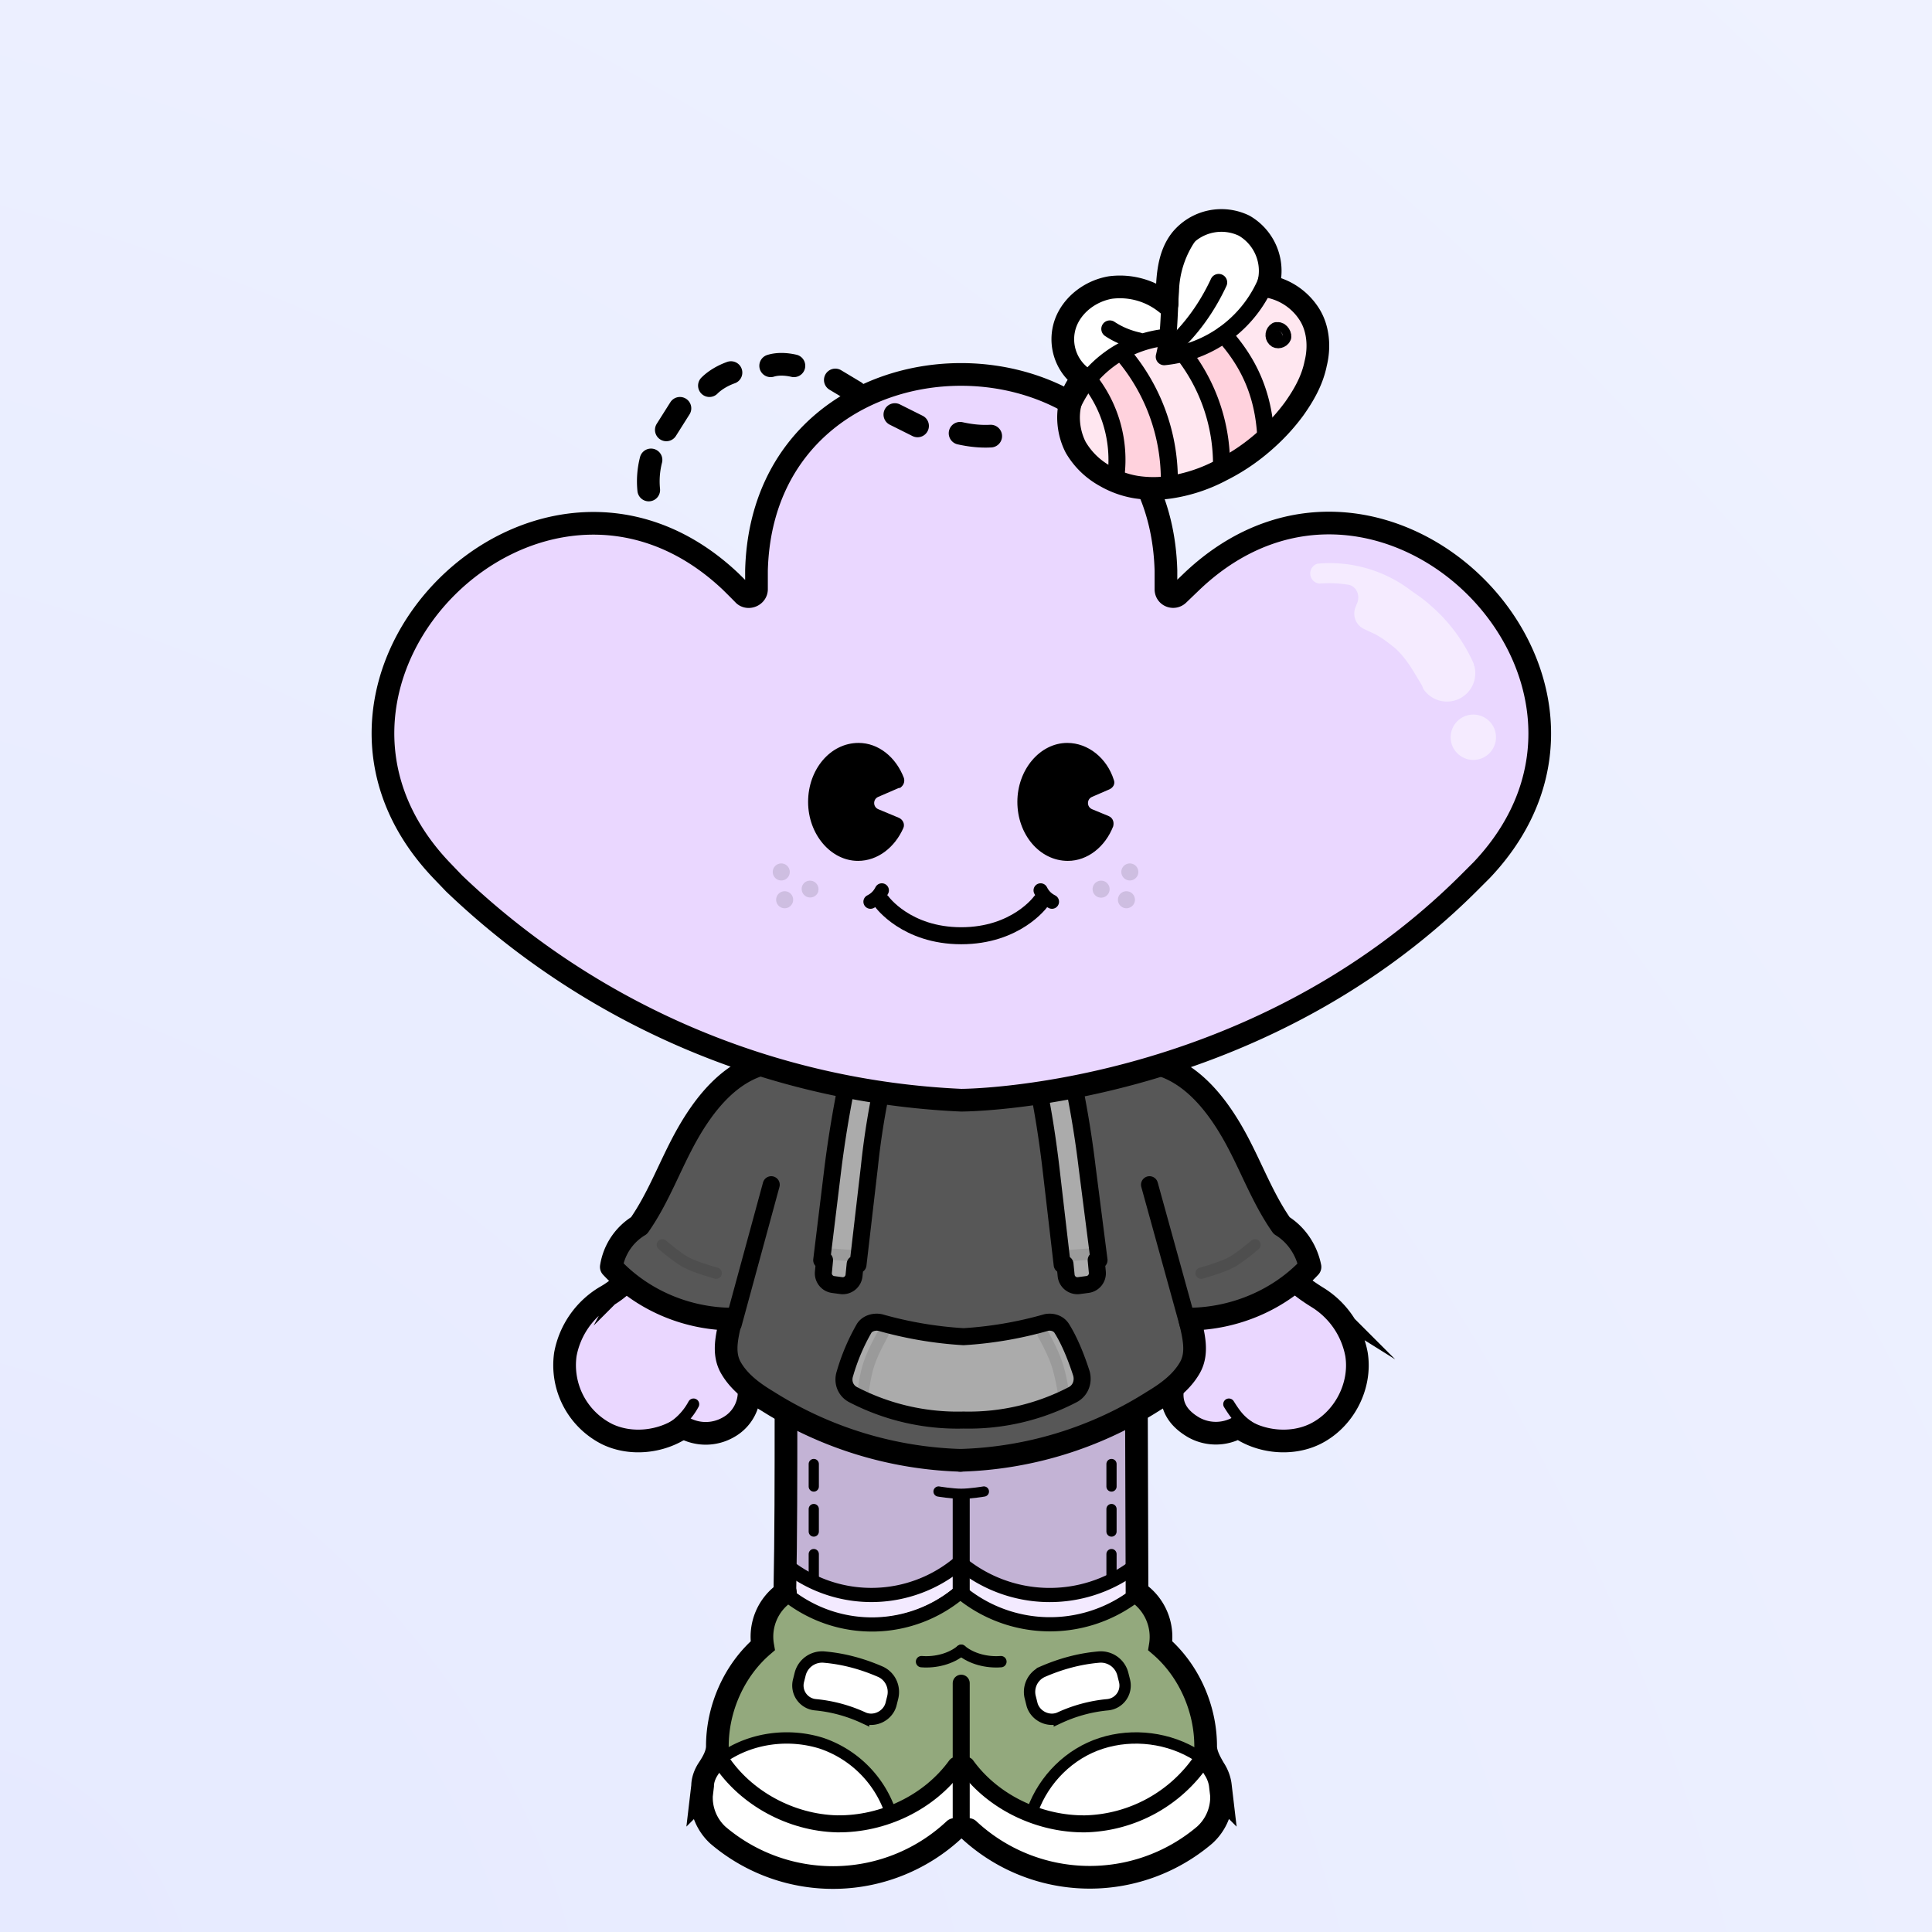
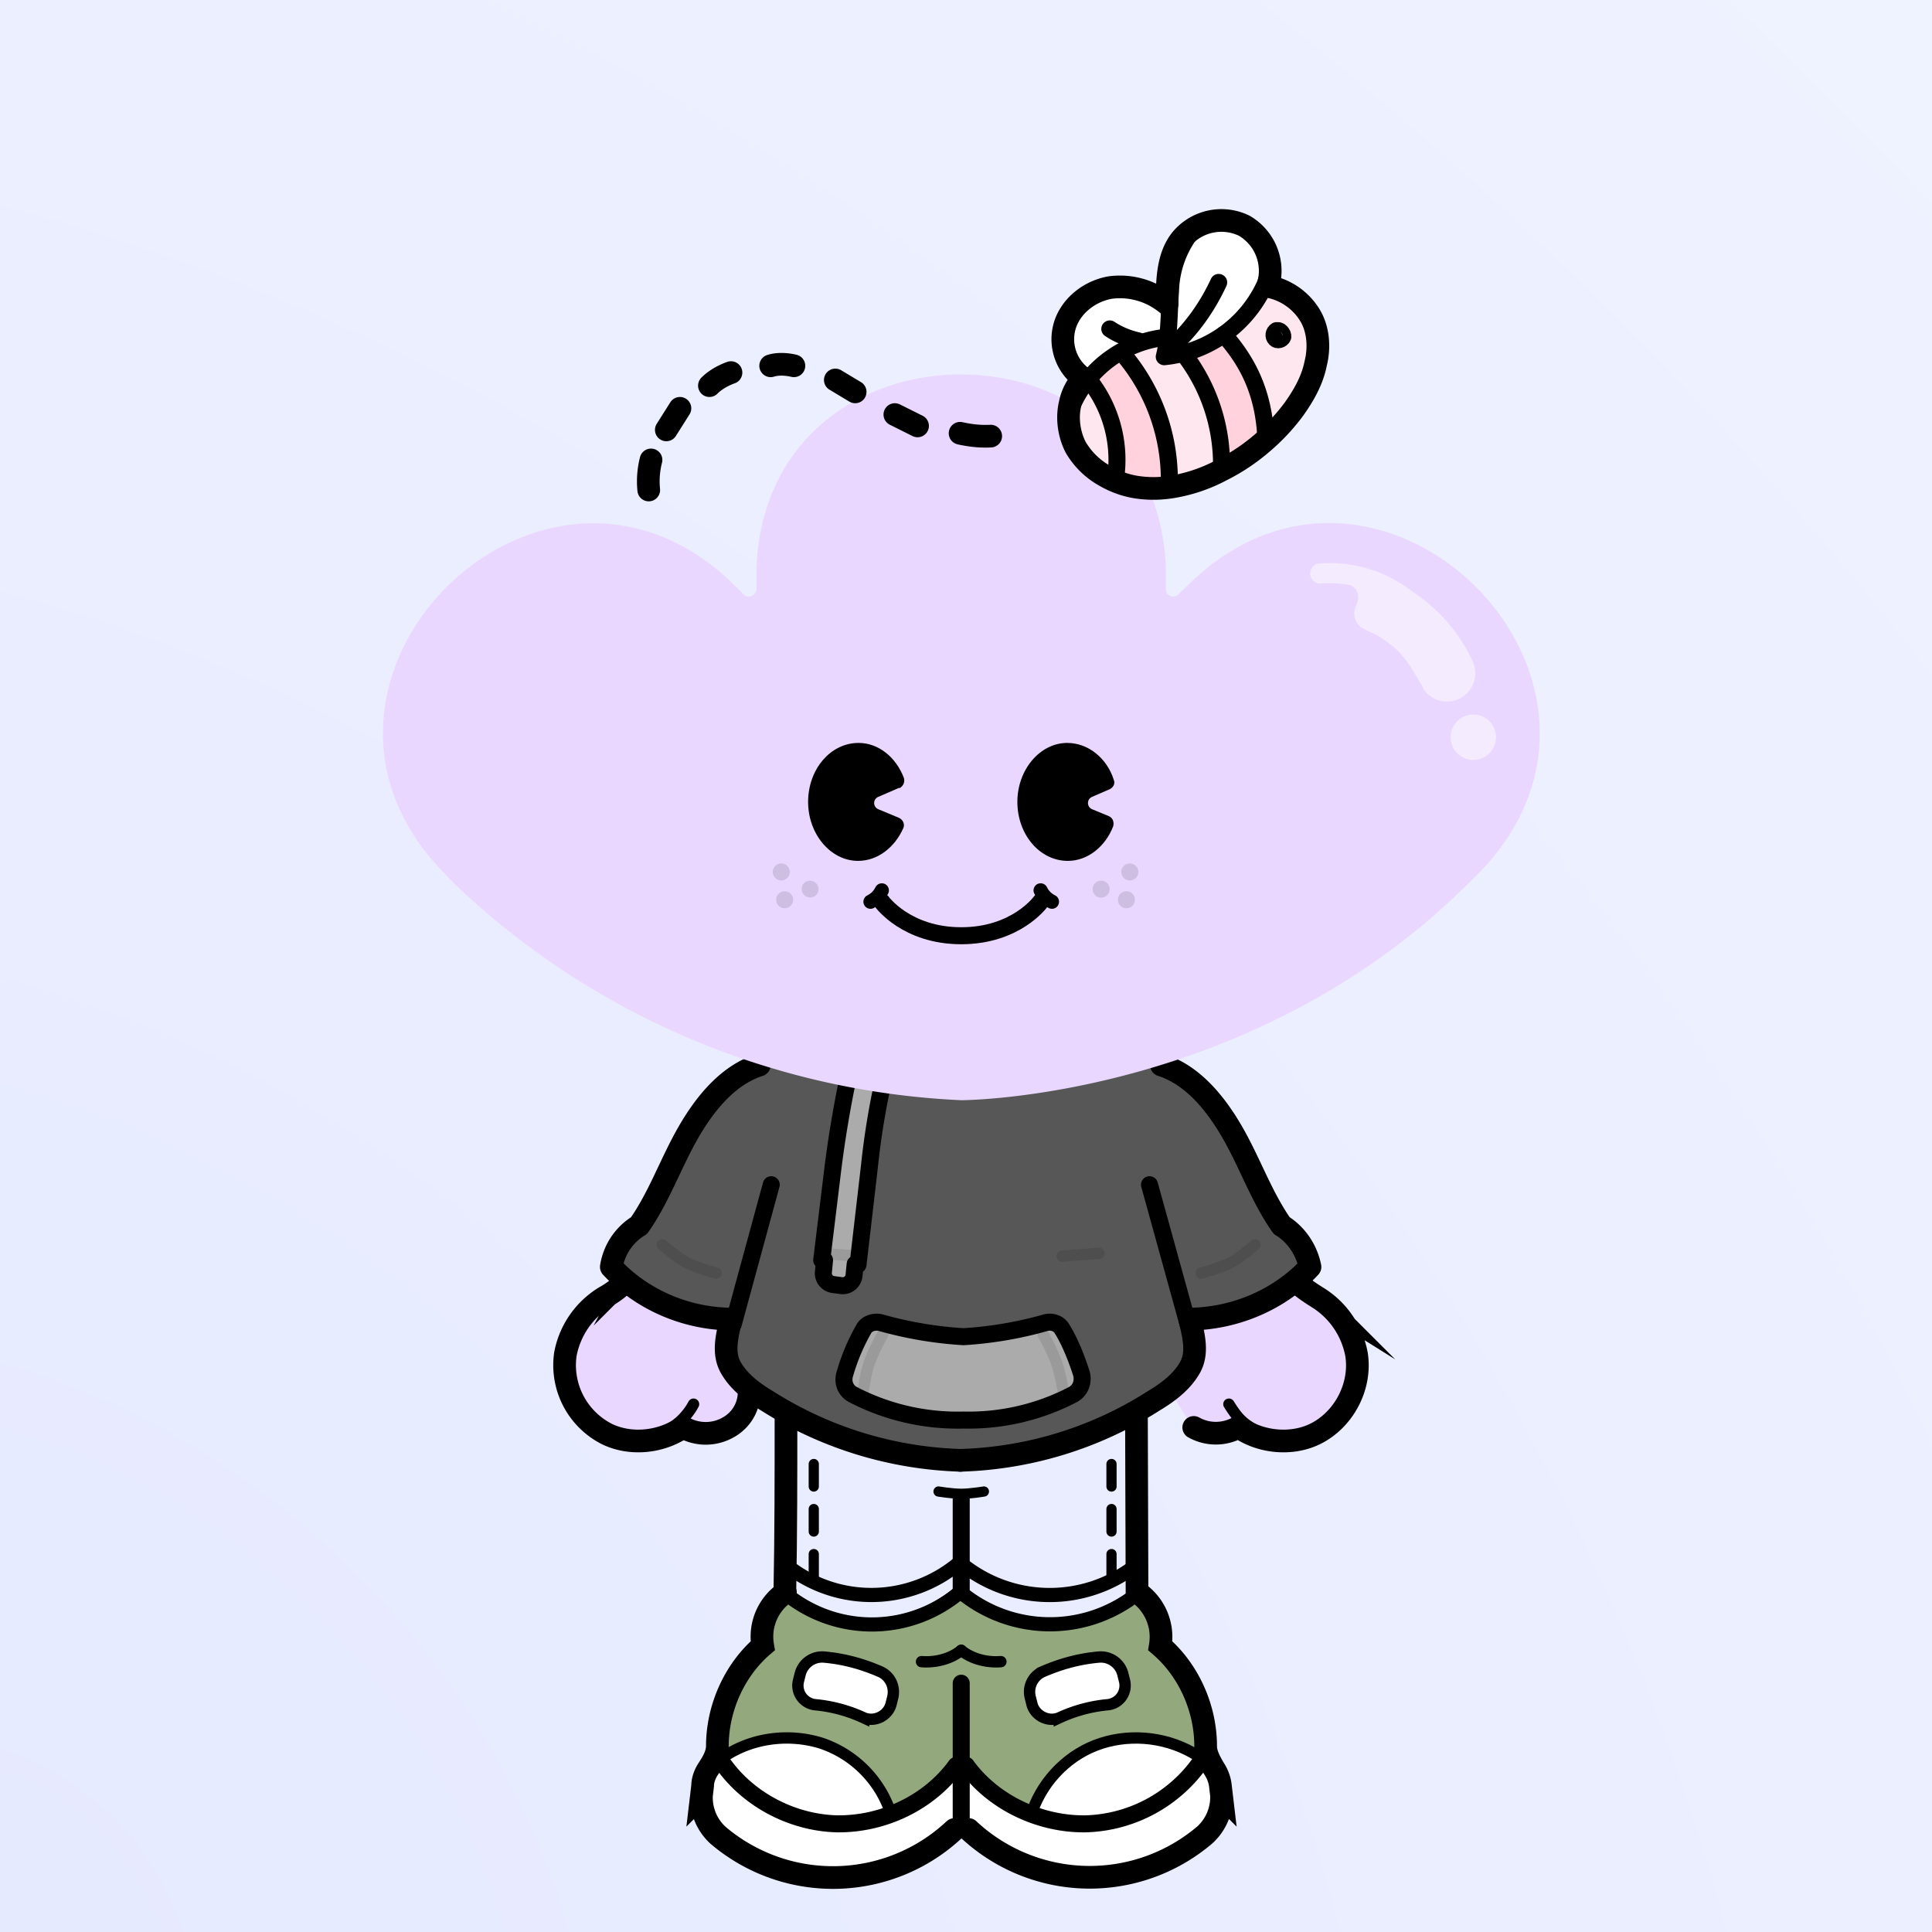
<svg xmlns="http://www.w3.org/2000/svg" width="275" height="275" fill="none">
  <rect width="100%" height="100%" fill="#333333" stroke="none" />
  <g>
    <path fill="url(#blue)" d="M0 0h275v415H0z" />
  </g>
  <svg width="250" height="335" fill="none" id="container" x="32" viewBox="0 0 260 415">
    <svg width="210" height="335" fill="none">
      <style>.legColor1 {fill:#C3B3D5;}.legColor2 {fill:#F3EAFF;}.legStroke {stroke:#000;stroke-linecap:round;stroke-miterlimit:10;}</style>
-       <path class="legColor1" d="m72.7 249.8 16.3 5.4 16 1.3 16-1.3 16.3-5.4v30.7l-7.5 3.4-8 2.4-16.8-4.4-15.4 4.4-9.4-2.4-7.5-3.4v-30.7Z" />
      <path stroke="#000" stroke-linecap="round" stroke-linejoin="round" stroke-dasharray="3.97 3.97" stroke-width="1.8" d="M79 278v-22.3M131.5 278v-22.3" />
-       <path class="legColor2" d="m73.7 276.7 15.4 4.8 15.9-4.8 15.4 4.8 15.9-4.8v5.7l-16 3.9-15.3-4.4-15.9 4.9-15.4-4.4v-5.7Z" />
      <path class="legStroke" stroke-width="2.5" d="M74.7 281.7a24 24 0 0 0 29.8-.7" />
      <path class="legStroke" stroke-width="3" d="M105 280.8v-16.6" />
      <path class="legStroke" stroke-width="4" d="M74.1 250c0 10.2 0 20.4-.2 30.9m62-30.8.1 30.8" />
-       <path class="legStroke" stroke-width="3" d="M74.3 249.2a57.8 57.8 0 0 0 30.2 7.8c10.7 0 21.7-2.4 31-7.8" />
      <path class="legStroke" stroke-width="1.8" d="M109 263s-2.4.4-4 .4-4-.4-4-.4" />
      <path class="legStroke" stroke-width="2.5" d="M135.3 281.7a24.7 24.7 0 0 1-30.3-.7M74.7 276.4a24 24 0 0 0 29.8-.7" />
      <path class="legStroke" stroke-width="2.5" d="M135.3 276.4a24.7 24.7 0 0 1-30.3-.7" />
    </svg>
    <svg width="210" height="335" fill="none">
      <style>.shColor1{fill:#93A97D;}.shColor2 {fill:#FFF;}.shStroke{stroke:#000;stroke-linecap:round;stroke-miterlimit:10;}</style>
      <path class="shColor1" d="M75.4 281.7c1-.2 3.3 3.7 13.8 4 9.7.2 15.8-4.9 15.8-4.9s6.1 5 15.8 4.9c10.5-.3 12.7-4.2 13.6-4 2.9.4 7.2 3 6 6.4 3.7 4 6 8.4 7.4 14.2l.1.4.2 2c0-.4-.5 4.8-.8 4.6a19.3 19.3 0 0 0-9-3c-6.8.7-15.7 2-18.3 7.8-1.7 3.6-2.5 4.2-2 5.7-4.6-1-6.3-2-9.8-5.1-.5-.5-2.8-2.5-3.2-3.6-.5 1-2.6 3.1-3.1 3.6-3.7 3.1-4.5 4-9.2 5.1.4-1.5-1.4-2.1-3-5.7-2.7-5.8-10.5-7-17.4-7.7-2.5-.3-6.7 1.6-9 2.9-.3.2-1.4-5.1-1.4-4.7 0-.8.1-1.6.3-2.3a29.2 29.2 0 0 1 8.1-14.2c-1.3-3.3 2.2-6 5.1-6.4Z" />
      <path class="shColor2" d="m148.5 304.5 2.2 11c.6 2 .6 2.2-.8 4.6-1 1.5-7.1 9-21.2 9.4-14.5.6-21.8-5.6-23-7.5l-.1-9.2c.4 1 3.4 2.3 4 2.7 3.5 3.1 6.7 5.2 11.4 6.3l2 .2c6 1.2 11.6-1.5 16.8-4.6 2.9-1.6 5.4-2 7-4.6 1-1.9 2-4 2-6.4 0-.7-.2-1.3-.3-2ZM61.5 304.5l-2.2 11c-.6 2-.6 2.2.8 4.6 1 1.5 7.1 9 21.2 9.4 14.5.6 21.8-5.6 23-7.5l.1-9.2c-.4 1-3.4 2.3-4 2.7-3.5 3.1-6.7 5.2-11.4 6.3l-2 .2c-6 1.2-11.6-1.5-16.8-4.6-2.9-1.6-5.4-2-7-4.6-1-1.9-2-4-2-6.4 0-.7.2-1.3.3-2Z" />
      <path class="shColor2" d="M146.9 310.7a9.2 9.2 0 0 1-3.1 4.8c-2 2-5 4-8 4.8-5.3 1.5-10.8 2.9-15.8.4l-2.5-1.3c0-1.5 2.2-4.3 4.5-7.1a17.8 17.8 0 0 1 16.3-6c2.3.5 5.4.5 7 2.1.2.3 1.6 1.9 1.6 2.3ZM63.5 310.7a9.2 9.2 0 0 0 3.1 4.8c2 2 5 4 8 4.8 5.3 1.5 10.8 2.9 15.8.4l2.5-1.3c0-1.5-2.2-4.3-4.5-7.1a17.8 17.8 0 0 0-16.3-6c-2.3.5-5.4.5-7 2.1-.2.3-1.6 1.9-1.6 2.3Z" />
      <path class="shStroke" stroke-width="3" d="M105 321.8v-25" />
      <path class="shStroke" stroke-width="2" d="M98 293c2.5.2 5.2-.5 7-2" />
      <path class="shStroke" stroke-width="2.5" d="M74.8 281.6a24 24 0 0 0 29.8-.7" />
      <path class="shStroke" stroke-width="3" d="M62.6 310.4c4.4 6.7 12.4 11 20.5 11.2 8.2.1 16.3-3.8 21-10.3" />
      <path class="shStroke" stroke-width="2" d="M92.4 319.2a19.4 19.4 0 0 0-12-11.8c-5.7-1.8-12.1-1-17 2.2" />
      <path class="shStroke" stroke-width="4" d="M74 280.8a9.4 9.4 0 0 0-4 9.4c-5 4.3-8 11-8 17.7 0 1.4-.8 2.8-1.6 4-.6.9-1 2-1 3l-.2 1.7a9 9 0 0 0 2.9 7 31.3 31.3 0 0 0 41.7-1m32.3-41.8a9.5 9.5 0 0 1 4 9.4c5 4.3 8 11 8 17.7 0 1.4.8 2.8 1.5 4 .6.9 1 2 1.1 3l.2 1.7a9 9 0 0 1-3 7 31.3 31.3 0 0 1-41.6-1" />
      <path class="shStroke" stroke-width="2" d="M112 293c-2.5.2-5.2-.5-7-2" />
      <path class="shStroke" stroke-width="2.5" d="M135.3 281.6a24.7 24.7 0 0 1-30.2-.7" />
      <path class="shStroke" stroke-width="3" d="M147.4 310.4a25.6 25.6 0 0 1-20.5 11.2c-8.1.1-16.3-3.8-21-10.3" />
      <path class="shStroke" stroke-width="2" d="M117.6 319.2c2-5.5 6.5-10 12.1-11.8 5.6-1.8 12-1 17 2.2" />
      <path class="shColor2" d="M76.6 295.2a4 4 0 0 1 4.3-3c3.4.3 6.7 1.2 9.9 2.6 1.7.8 2.6 2.7 2.1 4.6l-.3 1.2c-.6 2-2.9 3.1-4.8 2.3a26 26 0 0 0-8.5-2.3 3.4 3.4 0 0 1-3-4.2l.3-1.2ZM133.5 295.2a4 4 0 0 0-4.3-3c-3.4.3-6.7 1.2-9.9 2.6a3.9 3.9 0 0 0-2.1 4.6l.3 1.2c.6 2 2.9 3.1 4.8 2.3a26 26 0 0 1 8.5-2.3 3.4 3.4 0 0 0 3-4.2l-.3-1.2Z" />
      <path class="shStroke" stroke-width="2" d="M76.6 295.2a4 4 0 0 1 4.3-3v0c3.4.3 6.7 1.2 9.9 2.6v0c1.7.8 2.6 2.7 2.1 4.6l-.3 1.2c-.6 2-2.9 3.1-4.8 2.3v0a26 26 0 0 0-8.5-2.3v0a3.4 3.4 0 0 1-3-4.2l.3-1.2ZM133.5 295.2a4 4 0 0 0-4.3-3v0c-3.4.3-6.7 1.2-9.9 2.6v0a3.9 3.9 0 0 0-2.1 4.6l.3 1.2c.6 2 2.9 3.1 4.8 2.3v0a26 26 0 0 1 8.5-2.3v0a3.4 3.4 0 0 0 3-4.2l-.3-1.2Z" />
    </svg>
    <svg width="210" height="335" fill="none">
      <style>.bodyColor1 {fill: #575757}.bodyColor2 {fill: #575757}.handsColor {fill: #EAD7FF}.jacketShirt {fill: #FFF}.bStr1 {stroke: #000;stroke-linecap: round;stroke-miterlimit: 10;}.bStr2 {stroke: #000;stroke-linecap: round;stroke-linejoin: round;}.bStr3 {stroke: #000;stroke-linecap: round;stroke-opacity: .1;stroke-width: 2;}</style>
      <path class="handsColor" d="m55.9 209.2 13.9 6.7-4.5 17.8 2 12-3 5.8-8.4 1.4H44.4l-9.4-7.2 1.5-13.4 10.4-6.8 9-16.3ZM154.2 210.2l-14 6.7 4.5 17.8-2 12 3 4.8 8.5 2.4h11.4l9.4-7.2-1.5-13.5-10.4-6.7-9-16.3Z" />
      <path class="bStr1" stroke-width="4" d="M55.9 209.4c-2.6 4.3-5.1 8.6-7.7 13.5a16.2 16.2 0 0 1-6 5.8 15 15 0 0 0-7 10.1 13.6 13.6 0 0 0 7.4 14.1c4.2 2 9.5 1.4 13.3-1.2" />
      <path class="bStr1" stroke-width="2" d="M57.8 247.6a11.2 11.2 0 0 1-5 4.8M152.2 247.6c1.5 2.4 2.4 3.4 5 4.8" />
-       <path class="bStr1" stroke-width="4" d="M56 251.7a8 8 0 0 0 7.9 0 7.1 7.1 0 0 0 3.7-6.5M154 209.4c2.5 4.3 5 8.6 7.6 13.5 1.3 2.5 3.7 4.3 6.1 5.8a15 15 0 0 1 7 10.1c.9 5.6-2.2 11.6-7.4 14.1-4.2 2-9.6 1.4-13.3-1.2M153.8 251.7a8 8 0 0 1-7.8 0c-2.4-1.4-3.9-3.3-3.8-6" />
+       <path class="bStr1" stroke-width="4" d="M56 251.7a8 8 0 0 0 7.9 0 7.1 7.1 0 0 0 3.7-6.5M154 209.4c2.5 4.3 5 8.6 7.6 13.5 1.3 2.5 3.7 4.3 6.1 5.8a15 15 0 0 1 7 10.1c.9 5.6-2.2 11.6-7.4 14.1-4.2 2-9.6 1.4-13.3-1.2M153.8 251.7a8 8 0 0 1-7.8 0" />
      <path class="bodyColor1" d="m68.8 187.6 20.5-5.6h29.5l20.5 5.6 10 8.2 5 7 5.5 11.8 3.7 4.2 2.9 4.7-7.7 6.2-13.3 3.8v8l-5 5.6-8.8 4.2-11.9 4.6-12.9 1.6H97L84.2 254l-13.6-7-6.5-5.7V233l-14.2-3.6-6.6-6.2 5.5-7.6 5.3-9.4 8.5-13.3 6.2-5.3Z" />
      <path class="bStr2" stroke-width="3" d="m64.8 233.5 6.7-24.6" />
      <path class="bStr2" stroke-width="4" d="M69.4 187.8c-5.6 1.8-9.7 6.9-12.7 12.2-3 5.3-5 11.1-8.5 16.1a10.4 10.4 0 0 0-4.9 7.3c5.3 5.7 13 9.1 21.1 9.2-.7 3-1.5 6 0 8.6 1.5 2.6 4 4.4 6.5 5.9a67.4 67.4 0 0 0 34 10.4" />
      <path class="bStr2" stroke-width="4" d="M140.3 187.8c5.6 1.8 9.7 6.9 12.7 12.2 3 5.3 5 11.1 8.5 16.1 2.6 1.6 4.4 4.3 5 7.3-5.3 5.7-13.1 9.1-21.2 9.2.7 3 1.5 6 0 8.6-1.5 2.6-4 4.4-6.5 5.9a66.8 66.8 0 0 1-34 10.4" />
      <path class="bStr2" stroke-width="3" d="m145 233.5-6.8-24.6" />
      <path class="bStr3" d="M52.3 219.5s2.3 2 4 3c1.8 1 5.5 2 5.5 2" />
      <path fill="#fff" fill-opacity=".5" class="bStr2" stroke-width="3" d="M93.3 182.5h-6.5s-2.7 9.9-4.4 23.3l-2 16.4h.5l-.2 2.1a2 2 0 0 0 1.7 2.2l1.5.2a2 2 0 0 0 2.2-1.8l.2-2 .5.1 2-17.2a136 136 0 0 1 4.5-23.3Z" />
      <path class="bStr3" d="m80.3 221 6.5.5" />
-       <path fill="#fff" fill-opacity=".5" class="bStr2" stroke-width="3" d="M116.3 182.5h6.5s2.8 9.9 4.4 23.3l2.1 16.4h-.5l.2 2.1a2 2 0 0 1-1.8 2.2l-1.5.2a2 2 0 0 1-2.2-1.8l-.2-2-.5.1-2-17.2c-1.8-15.2-4.5-23.3-4.5-23.3Z" />
      <path class="bStr3" d="m129.3 221-6.5.5M156.8 219.5s-2.3 2-4 3c-1.8 1-5.5 2-5.5 2" />
      <path fill="#fff" fill-opacity=".5" d="M105.4 235.7a68 68 0 0 0 14.6-2.5c1-.2 2.1.1 2.7 1 1.4 2.2 2.6 5.2 3.5 8 .4 1.5-.2 3-1.5 3.7a39.7 39.7 0 0 1-19.3 4.5M105.4 235.7a69 69 0 0 1-14.7-2.5c-1-.2-2.2.1-2.8 1a36.1 36.1 0 0 0-3.4 8c-.5 1.5.1 3 1.4 3.7a40 40 0 0 0 19.5 4.5" />
      <path class="bStr3" d="M87.7 245.4s.4-3.2 1.1-5.1c.7-2.1 2.4-5.1 2.4-5.1M123 245.4s-.5-3.2-1.2-5.1c-.7-2.1-2.4-5.1-2.4-5.1" />
      <path class="bStr2" stroke-width="3" d="M105.4 235.7a68 68 0 0 0 14.6-2.5c1-.2 2.1.1 2.7 1 1.4 2.2 2.6 5.2 3.5 8 .4 1.5-.2 3-1.5 3.7a39.7 39.7 0 0 1-19.3 4.5M105.4 235.7a69 69 0 0 1-14.7-2.5c-1-.2-2.2.1-2.8 1a36.1 36.1 0 0 0-3.4 8c-.5 1.5.1 3 1.4 3.7a40 40 0 0 0 19.5 4.5" />
    </svg>
    <svg width="210" height="335" fill="none">
      <path fill="#EAD7FF" d="M143.3 104.8c-.8.8-2.2.3-2.2-.9v-3.3c-1.3-46.1-71-46.1-72.2 0v3.3c0 1.1-1.4 1.7-2.2 1a145 145 0 0 0-2.4-2.4c-33.6-31.7-82.8 17.4-51 50.9l2.3 2.4A138.4 138.4 0 0 0 105 194s51 0 89.4-38.2l2.4-2.4c31.7-33.5-17.5-82.6-51-51l-2.5 2.4Z" />
      <circle cx="4" cy="4" r="4" fill="#fff" fill-opacity=".5" transform="matrix(-1 0 0 1 199.3 126)" />
      <path fill="#fff" fill-opacity=".5" d="M195.5 117.5a5 5 0 0 1-9 4 6.7 6.7 0 0 0-.3-.7l-1.2-2c-1-1.7-2.3-3.5-3.6-4.6-1.5-1.2-2.6-2-3.7-2.5l-1.7-.8a3 3 0 0 1-1.4-4l.1-.3c.8-1.5 0-3.3-1.5-3.5-1.9-.3-3.4-.3-5-.2h-.1a1.8 1.8 0 0 1-.3-3.5 23.6 23.6 0 0 1 16.6 4.8c1 .7 2.2 1.5 3.3 2.5a29.2 29.2 0 0 1 7.7 10.4v.3h.1" />
-       <path stroke="#000" stroke-linecap="square" stroke-linejoin="round" stroke-width="4" d="M143.3 104.8v0c-.8.8-2.2.3-2.2-.9v0-3.3c-1.3-46.1-71-46.1-72.2 0v3.3c0 1.1-1.4 1.7-2.2 1v0a145 145 0 0 0-2.4-2.4c-33.6-31.7-82.8 17.4-51 50.9l2.3 2.4A138.4 138.4 0 0 0 105 194s51 0 89.4-38.2l2.4-2.4c31.7-33.5-17.5-82.6-51-51l-2.5 2.4Z" />
    </svg>
    <svg width="210" height="335" fill="none">
      <style>.faceStrokeColor{stroke:#000} .faceFillColor{fill:#000} .skinColorBase{fill:#EAD7FF} .skinColorLight{fill:#F3EAFF} .skinColorDark{fill:#C3B3D5} .mouthOverlay{fill:#000}</style>
      <path class="faceStrokeColor" stroke-linecap="round" stroke-width="3" d="M91 159s4.3 6 14 6 14-6 14-6" />
      <path class="faceStrokeColor" stroke-linecap="round" stroke-linejoin="round" stroke-width="2.5" d="M89 159c.8-.4 1.5-1 2-2m30 2c-.8-.4-1.5-1-2-2" />
      <path class="faceFillColor" fill-rule="evenodd" d="M94.1 139c.7-.4 1-1.1.8-1.8-1.4-3.7-4.5-6.2-8-6.2-5 0-8.9 4.7-8.9 10.4s4 10.4 8.8 10.4c3.5 0 6.5-2.4 8-5.8.3-.7-.1-1.5-.8-1.8l-3.6-1.5c-1-.4-1-1.8 0-2.2l3.7-1.6Zm20.8 2.4c0-5.7 4-10.4 8.8-10.4 3.7 0 7 2.7 8.2 6.5.3.7-.1 1.4-.8 1.7l-3 1.3c-1 .4-1 1.8 0 2.2l2.9 1.2c.7.3 1 1 .8 1.8-1.4 3.6-4.5 6.1-8 6.1-5 0-8.9-4.7-8.9-10.4Z" clip-rule="evenodd" />
      <path class="faceFillColor" fill-opacity=".12" d="M74.7 154.2a1.5 1.5 0 1 1-2.5-1.5 1.5 1.5 0 0 1 2.5 1.5Zm5.1 3a1.5 1.5 0 1 1-2.5-1.5 1.5 1.5 0 0 1 2.5 1.4Zm-4.5 1.9a1.5 1.5 0 1 1-2.5-1.5 1.5 1.5 0 0 1 2.5 1.5Zm55.4-3.4a1.5 1.5 0 1 1-2.5 1.4 1.5 1.5 0 0 1 2.5-1.4Zm5.1-3a1.5 1.5 0 1 1-2.5 1.5 1.5 1.5 0 0 1 2.5-1.5Zm-.6 4.9a1.5 1.5 0 1 1-2.5 1.5 1.5 1.5 0 0 1 2.5-1.5Z" />
    </svg>
    <svg width="210" height="335" fill="none">
      <style>.headwearColorL { fill:#FFE7F0}.headwearColorB { fill:#FFD2DD}.hwStr1 {stroke: #000;stroke-linecap: round;stroke-linejoin: round;}</style>
      <path class="headwearColorB" d="m158.7 77 .3.3a35.6 35.6 0 0 1-8 5.6l-.1-.9c0-7-2.3-14-6.6-19.5v-.2c2.5-.7 4.9-1.8 7-3.3 4.3 4.8 7 10.3 7.4 18Z" />
      <path class="headwearColorL" d="M151 82.9a37 37 0 0 1-9.1 3l-.2-1.3c0-8-3-16.1-8.2-22.2l-.7-.3a21 21 0 0 1 8-2.6h.6a27 27 0 0 1-.6 3.4c1.2-.1 2.3-.3 3.4-.6v.2A31.8 31.8 0 0 1 151 82v.9Z" />
      <path class="headwearColorB" d="m141.7 84.6.2 1.3c-2 .3-4 .3-6 0a16 16 0 0 1-5.4-1.9l1.8-.2c.7-5.9-1-12-4.6-16.6l-.4-.3a21 21 0 0 1 5.5-4.8l.7.3a34.2 34.2 0 0 1 8.2 22.2Z" />
      <path class="headwearColorL" d="M130.5 84c-2.2-1.2-4-3-5.2-5.1a11.2 11.2 0 0 1-1.1-7.7h.5a19 19 0 0 1 2.6-4.3l.4.3a22.6 22.6 0 0 1 4.6 16.6l-1.8.2Z" />
      <path fill="#fff" d="M140.9 59.5a19.6 19.6 0 0 0-13.6 7.4 19 19 0 0 0-2.6 4.3h-.5a9.2 9.2 0 0 1 2.3-4.5 8.4 8.4 0 0 1-3-9.7 10 10 0 0 1 7.8-6.3 13 13 0 0 1 10 2.9c0-4.2.1-8.4 2.5-11.4l1.4-1.4.3.2a18 18 0 0 0-3.6 10.4c-.2 2.7-.2 5.4-.5 8.2h-.5Z" />
      <path fill="#fff" d="m140.8 62.9.6-3.3c.3-2.8.3-5.5.5-8.2a18 18 0 0 1 3.6-10.4l-.3-.2a9.2 9.2 0 0 1 9.7-1c3.3 1.8 5 5.6 4.5 9.2h-.3a21.7 21.7 0 0 1-18.3 13.9Z" />
      <path class="headwearColorL" d="M159 50.5c3.3.7 6 2.5 7.5 5.1 1.5 2.6 1.7 5.7 1 8.6-.6 2.8-2 5.5-3.8 7.9a35 35 0 0 1-4.7 5.2l-.3-.4c-.4-7.6-3-13.1-7.4-18a21 21 0 0 0 7.8-10l.3.1-.3 1.5Zm2.7 8.9c.1-.5-.6-1.4-1.1-1-.5.2-.6 1-.2 1.3.3.4 1.1.2 1.3-.3Z" />
      <path class="hwStr1" stroke-width="4" d="M49.9 86.4a15.2 15.2 0 0 1 .4-5.3m2.7-5.3 2.4-3.8m5.2-4c1-1 2.4-1.8 3.8-2.3m7-1.2c1.3-.4 2.8-.3 4.1 0m7.3 2.5 3.5 2.1m7 4 4 2m7.5 1.3c1.8.4 3.6.6 5.4.5m48.8.4a35 35 0 0 0 4.7-5.2c1.7-2.4 3.2-5 3.8-8 .7-2.8.5-6-1-8.5a11 11 0 0 0-7.4-5.1l.3-1.5a9.2 9.2 0 0 0-4.5-9.2 9.2 9.2 0 0 0-11.1 2.4c-2.4 3-2.5 7.2-2.5 11.4a13 13 0 0 0-10-2.9c-3.5.6-6.7 3-7.9 6.3a8.4 8.4 0 0 0 3.1 9.7 9.2 9.2 0 0 0-2.3 4.5c-.6 2.5-.2 5.4 1 7.7 1.3 2.2 3.1 3.9 5.3 5.1a16 16 0 0 0 5.4 1.9c2 .3 4 .3 6 0a28.2 28.2 0 0 0 9-3c3-1.5 5.7-3.4 8.1-5.6Z" />
      <path class="hwStr1" stroke-width="3" d="m145.6 40.8-.1.2a18 18 0 0 0-3.6 10.4c-.2 2.7-.2 5.4-.5 8.2a27 27 0 0 1-.6 3.3 21.9 21.9 0 0 0 18.3-14m-34.4 22.3a20.4 20.4 0 0 1 16.2-11.7" />
      <path class="hwStr1" stroke-width="3" d="M142 61.3c3.6-3.2 6.4-7.2 8.4-11.5M131.2 58c1.5 1 3.2 1.7 5 2.1m-8.5 7.1a22.6 22.6 0 0 1 4.6 16.6m1.2-21.4a34.2 34.2 0 0 1 8.2 22.2m2.6-22.1a31.8 31.8 0 0 1 6.6 19.5m.4-23s0 0 0 0c4.3 4.8 7 10.3 7.4 18" />
      <path fill="#000" d="M160.6 58.3c-.5.3-.6 1-.2 1.4.3.4 1.1.2 1.3-.3.1-.5-.6-1.4-1.1-1Z" />
      <path class="hwStr1" stroke-width="3" d="M160.6 58.3c-.5.3-.6 1-.2 1.4.3.4 1.1.2 1.3-.3.1-.5-.6-1.4-1.1-1Z" />
    </svg>
  </svg>
  <defs>
    <radialGradient id="green" cx="0" cy="0" r="1" gradientTransform="matrix(275 -275 362 362 0 275)" gradientUnits="userSpaceOnUse">
      <stop stop-color="#DFFFBF" />
      <stop offset="1" stop-color="#EFD" />
    </radialGradient>
    <radialGradient id="pink" cx="0" cy="0" r="1" gradientTransform="matrix(275 -275 362 362 0 275)" gradientUnits="userSpaceOnUse">
      <stop stop-color="#FFE7F0" />
      <stop offset="1" stop-color="#FFF3F8" />
    </radialGradient>
    <radialGradient id="purple" cx="0" cy="0" r="1" gradientTransform="matrix(275 -275 362 362 0 275)" gradientUnits="userSpaceOnUse">
      <stop stop-color="#F1E4FF" />
      <stop offset="1" stop-color="#F8F1FF" />
    </radialGradient>
    <radialGradient id="blue" cx="0" cy="0" r="1" gradientTransform="matrix(275 -275 362 362 0 275)" gradientUnits="userSpaceOnUse">
      <stop stop-color="#E6EAFF" />
      <stop offset="1" stop-color="#EFF2FF" />
    </radialGradient>
    <radialGradient id="yellow" cx="0" cy="0" r="1" gradientTransform="matrix(275 -275 362 362 0 275)" gradientUnits="userSpaceOnUse">
      <stop stop-color="#FFE7A5" />
      <stop offset="1" stop-color="#FFF2CE" />
    </radialGradient>
  </defs>
</svg>